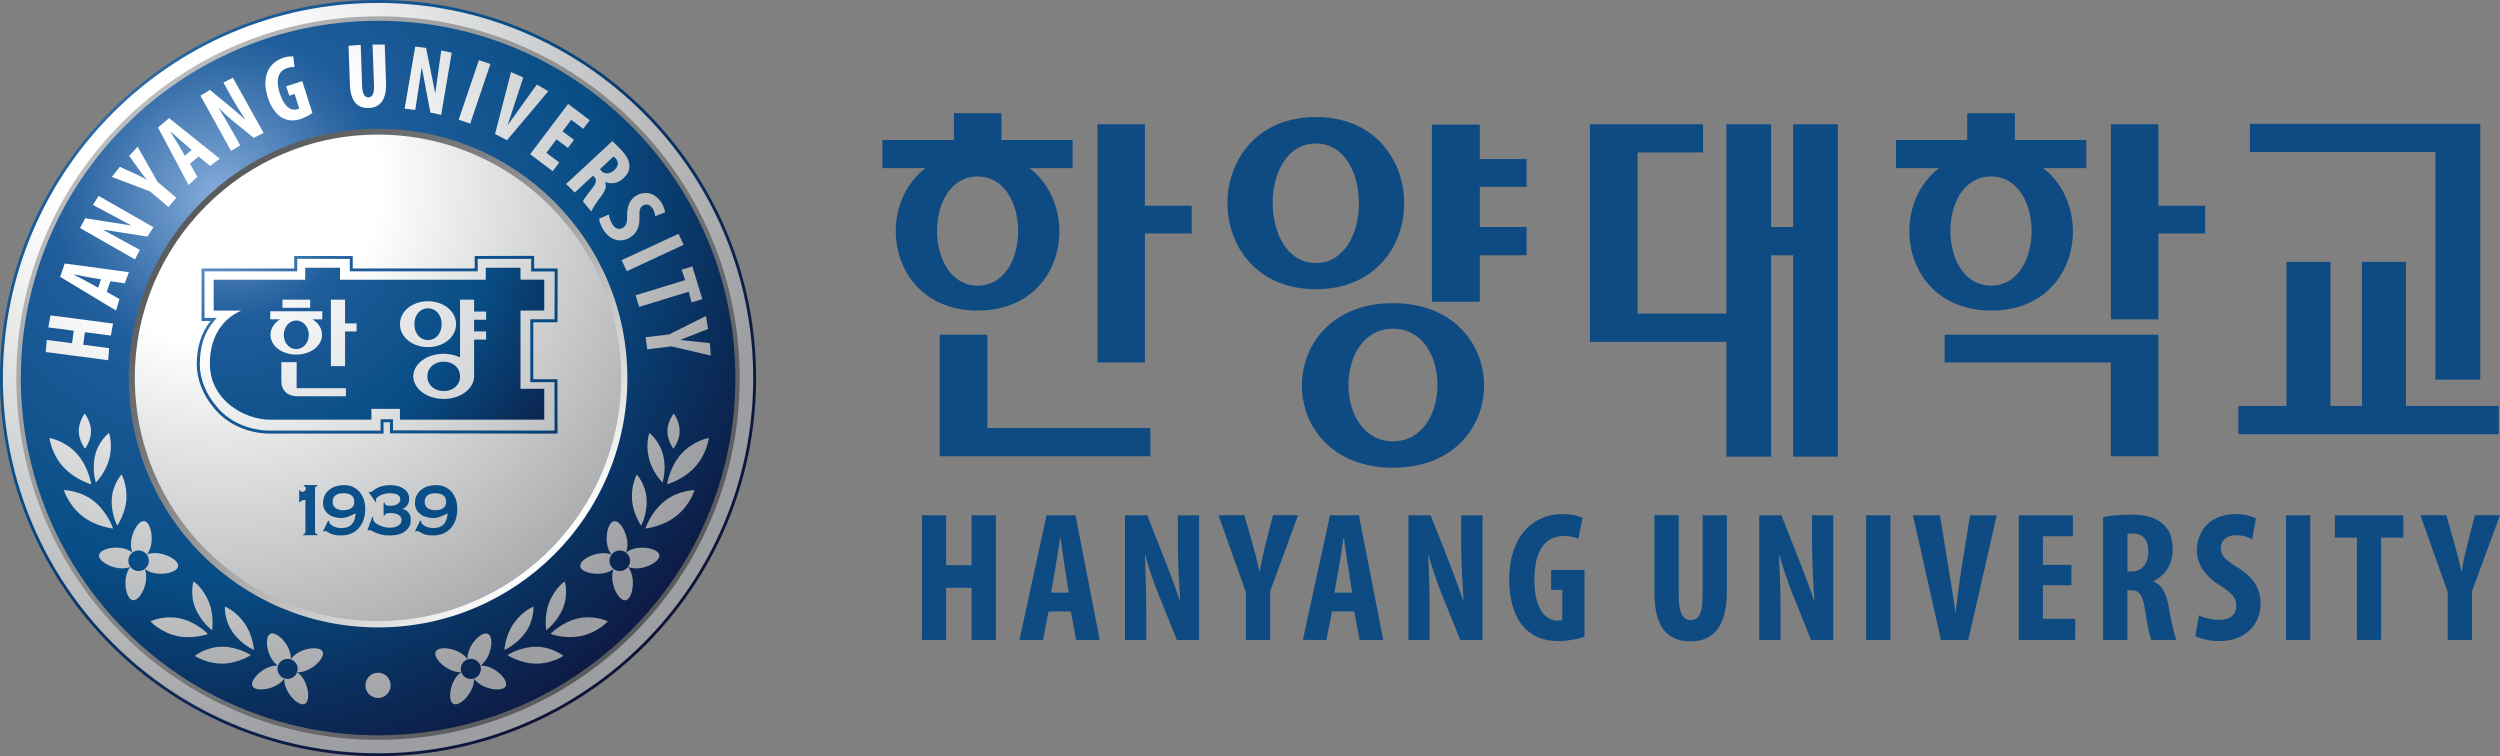
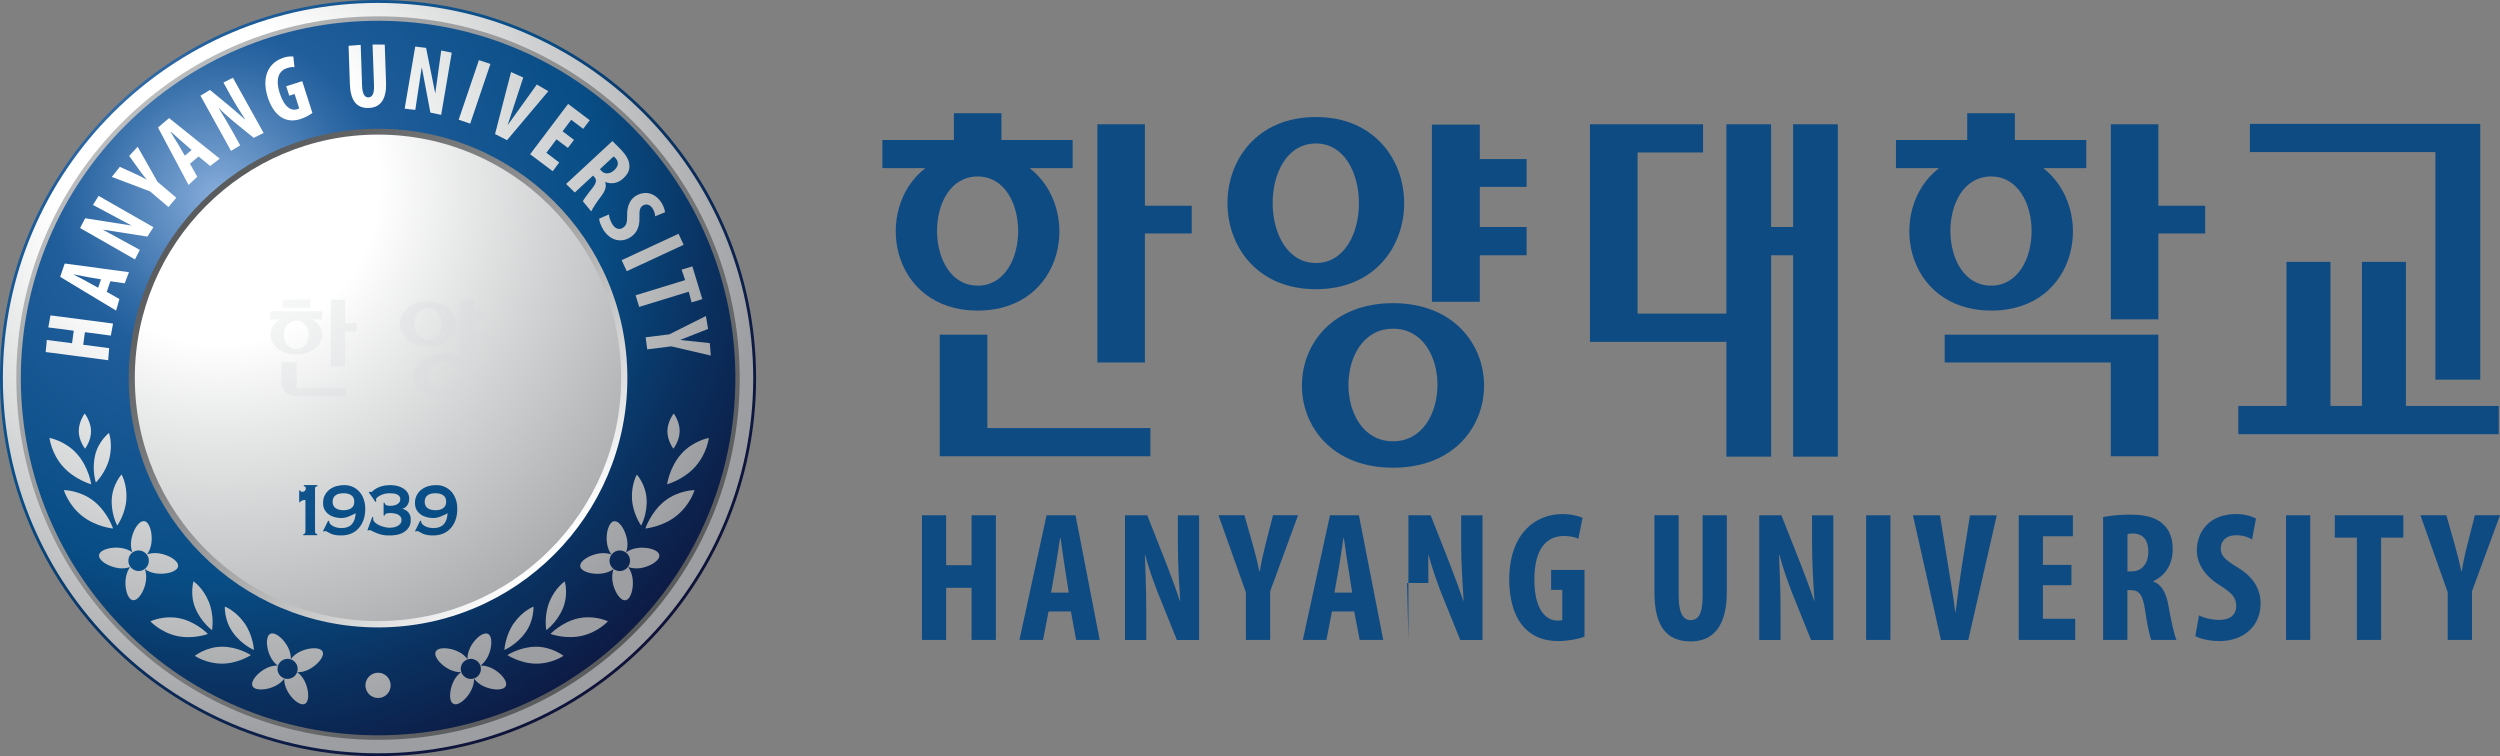
<svg xmlns="http://www.w3.org/2000/svg" xmlns:xlink="http://www.w3.org/1999/xlink" id="Layer_2" viewBox="0 0 460.82 139.38">
  <rect x="0" y="0" width="460.82" height="139.38" fill="#808080" stroke="none" />
  <defs>
    <clipPath id="clippath">
      <path d="M.26,69.69c0,38.34,31.09,69.42,69.42,69.42s69.42-31.08,69.42-69.42S108.02.27,69.69.27.26,31.35.26,69.69" fill="none" />
    </clipPath>
    <radialGradient id="radial-gradient" cx="-60.95" cy="486.76" fx="-60.95" fy="486.76" r="2.27" gradientTransform="translate(3107.61 24532.8) scale(50.33 -50.33)" gradientUnits="userSpaceOnUse">
      <stop offset="0" stop-color="#fff" />
      <stop offset=".26" stop-color="#fff" />
      <stop offset=".43" stop-color="#e3e4e4" />
      <stop offset=".9" stop-color="#9c9ea1" />
      <stop offset="1" stop-color="#9c9ea1" />
    </radialGradient>
    <clipPath id="clippath-1">
      <path d="M.53,69.69C.53,31.56,31.56.54,69.69.54s69.15,31.02,69.15,69.15-31.02,69.16-69.15,69.16S.53,107.82.53,69.69M0,69.69c0,38.43,31.26,69.69,69.69,69.69s69.68-31.26,69.68-69.69S108.11,0,69.69,0,0,31.27,0,69.69" fill="none" />
    </clipPath>
    <radialGradient id="radial-gradient-2" cx="-60.94" cy="486.76" fx="-60.94" fy="486.76" r="2.27" gradientTransform="translate(3145.32 24850.52) scale(50.98 -50.98)" gradientUnits="userSpaceOnUse">
      <stop offset="0" stop-color="#89aedc" />
      <stop offset=".06" stop-color="#6c98ca" />
      <stop offset=".19" stop-color="#346da8" />
      <stop offset=".25" stop-color="#1f5d9b" />
      <stop offset=".57" stop-color="#084d85" />
      <stop offset=".74" stop-color="#0a3160" />
      <stop offset=".9" stop-color="#0d1a43" />
      <stop offset="1" stop-color="#0e1238" />
    </radialGradient>
    <clipPath id="clippath-2">
      <path d="M3.01,69.69c0,36.83,29.86,66.68,66.67,66.68s66.67-29.85,66.67-66.68S106.5,3.01,69.69,3.01,3.01,32.86,3.01,69.69" fill="none" />
    </clipPath>
    <linearGradient id="linear-gradient" x1="-59.29" y1="486.16" x2="-57.02" y2="486.16" gradientTransform="translate(-28531.77 3491.42) rotate(90) scale(58.83 -58.83)" gradientUnits="userSpaceOnUse">
      <stop offset="0" stop-color="#bbbdbf" />
      <stop offset=".18" stop-color="#a4a5a7" />
      <stop offset=".54" stop-color="#7b7c7e" />
      <stop offset=".83" stop-color="#626365" />
      <stop offset="1" stop-color="#595a5c" />
    </linearGradient>
    <clipPath id="clippath-3">
      <path d="M3.84,69.69c0,36.38,29.48,65.85,65.85,65.85s65.86-29.48,65.86-65.85S106.06,3.83,69.69,3.83,3.84,33.31,3.84,69.69" fill="none" />
    </clipPath>
    <radialGradient id="radial-gradient-3" cx="-60.8" cy="486.9" fx="-60.8" fy="486.9" r="2.27" gradientTransform="translate(3350.13 26543.17) scale(54.44 -54.44)" xlink:href="#radial-gradient-2" />
    <clipPath id="clippath-4">
      <path d="M23.73,69.69c0,25.38,20.58,45.96,45.96,45.96s45.95-20.58,45.95-45.96-20.57-45.96-45.95-45.96-45.96,20.58-45.96,45.96" fill="none" />
    </clipPath>
    <linearGradient id="linear-gradient-2" x1="-59.91" y1="491.88" x2="-57.64" y2="491.88" gradientTransform="translate(19945.15 -2305.91) rotate(-90) scale(40.41 -40.41)" gradientUnits="userSpaceOnUse">
      <stop offset="0" stop-color="#fff" />
      <stop offset=".15" stop-color="#dedede" />
      <stop offset=".44" stop-color="#a5a5a6" />
      <stop offset=".69" stop-color="#7b7c7e" />
      <stop offset=".88" stop-color="#626365" />
      <stop offset="1" stop-color="#595a5c" />
    </linearGradient>
    <clipPath id="clippath-5">
      <path d="M24.85,69.65c0,24.76,20.08,44.83,44.83,44.83s44.82-20.08,44.82-44.83-20.07-44.84-44.82-44.84-44.83,20.08-44.83,44.84" fill="none" />
    </clipPath>
    <radialGradient id="radial-gradient-4" cx="-60.95" cy="486.75" fx="-60.95" fy="486.75" r="2.27" gradientTransform="translate(3107.82 24531.74) scale(50.33 -50.33)" xlink:href="#radial-gradient" />
    <clipPath id="clippath-6">
-       <path d="M89.54,49.35v2.21h-26.87v-2.21h-6.41v2.21h-16.87v5.69h5.08c-3.52,1.54-5.79,4.89-5.79,9.79,0,6.58,6.19,10.32,11.17,10.32h18.61v-2h5.26v2h26.6v-5.69h-4.38v-14.43h4.38v-5.69h-4.38v-2.21h-6.4Z" fill="none" />
-     </clipPath>
+       </clipPath>
    <radialGradient id="radial-gradient-5" cx="-61.61" cy="486.07" fx="-61.61" fy="486.07" r="2.27" gradientTransform="translate(2343.27 18182.34) scale(37.33 -37.33)" xlink:href="#radial-gradient-2" />
    <clipPath id="clippath-7">
      <path d="M88.06,50.04v-2.31c.51,0,9.34-.02,9.85-.02v2.33h4.33c0,.5-.02,8.3-.02,8.81h-4.47v11.59h4.45c0,.5.02,8.42.02,8.93-.54,0-29.24-.05-29.78-.05v-2.04h-2.29v2.09h-20.35c-3.98,0-7.81-1.75-9.98-4.58-1.88-2.2-2.99-5.03-2.99-7.6,0-3.41.87-6,2.72-8.14l.41-.46s-1.85,0-2.26,0v-8.58h17.09v-2.31c.51,0,9.19.02,9.69.02v2.29h23.58ZM87.5,47.18v2.31h-22.48v-2.29l-10.79-.02v2.31h-17.08v9.68s1.11,0,1.66,0c-1.71,2.15-2.54,4.71-2.54,8.03,0,2.69,1.16,5.66,3.12,7.94,2.27,2.95,6.27,4.79,10.41,4.79h20.9v-2.09h1.18v2.04l30.89.05-.02-10.03h-4.45v-10.5h4.47l.02-9.91h-4.33v-2.33l-10.95.03Z" fill="none" />
    </clipPath>
    <radialGradient id="radial-gradient-6" cx="-60.97" cy="486.73" fx="-60.97" fy="486.73" r="2.27" gradientTransform="translate(3113.74 24598.43) scale(50.46 -50.46)" xlink:href="#radial-gradient-2" />
    <clipPath id="clippath-8">
      <path d="M51.86,66.75v3.48c0,1.75,1.14,2.81,2.98,2.81h8.92s0-1.49,0-1.49h-9.08v-4.79h-2.83ZM52.31,61.71c0-1.49,1.04-2.63,2.3-2.63s2.31,1.14,2.31,2.63-1.03,2.64-2.31,2.64-2.3-1.11-2.3-2.64M49.82,57.37v1.49h1.81c-1.09.67-1.77,1.7-1.77,2.85,0,2.01,2.05,3.65,4.75,3.65s4.75-1.63,4.75-3.65c0-1.15-.67-2.18-1.76-2.85h1.81v-1.49h-9.58ZM76.38,59.75c0-1.76,1.12-2.93,2.51-2.93s2.52,1.17,2.52,2.93-1.13,2.94-2.52,2.94-2.51-1.15-2.51-2.94M73.72,59.75c0,2.34,2.23,4.23,5.17,4.23s5.18-1.89,5.18-4.23-2.23-4.22-5.18-4.22-5.17,1.89-5.17,4.22M52.07,56.74h5.1v-1.5h-5.1v1.5ZM60.99,55.24v12.25h2.61v-6.39h2.13v-1.49h-2.13v-4.37h-2.61ZM78.78,69.38c0-1.7,1.43-2.72,3.01-2.72s3.01,1.03,3.01,2.72-1.42,2.71-3.01,2.71-3.01-1.03-3.01-2.71M84.8,55.24v10.63c-.87-.41-1.9-.66-3.01-.66-3.11,0-5.6,1.86-5.61,4.16.02,2.29,2.5,4.16,5.61,4.16s5.59-1.86,5.6-4.16h0v-6.77h2.21v-1.51h-2.21v-2.16h2.21v-1.51h-2.21v-2.2h-2.6Z" fill="none" />
    </clipPath>
    <radialGradient id="radial-gradient-7" cx="-60.94" cy="486.76" fx="-60.94" fy="486.76" r="2.27" gradientTransform="translate(3107.43 24532.62) scale(50.33 -50.33)" gradientUnits="userSpaceOnUse">
      <stop offset="0" stop-color="#fff" />
      <stop offset=".1" stop-color="#fff" />
      <stop offset=".24" stop-color="#f4f5f5" />
      <stop offset=".49" stop-color="#d9dadc" />
      <stop offset=".81" stop-color="#acb0b4" />
      <stop offset="1" stop-color="#8e9399" />
    </radialGradient>
    <clipPath id="clippath-9">
      <path d="M123.02,79.46c-.02,1.79,1.1,3.25,1.1,3.25,0,0,1.15-1.44,1.16-3.23.02-1.79-1.09-3.26-1.09-3.26,0,0-1.15,1.44-1.17,3.23" fill="none" />
    </clipPath>
    <radialGradient id="radial-gradient-8" cx="-57.41" cy="486.3" fx="-57.41" fy="486.3" r="2.25" gradientTransform="translate(-23888.59 5873.43) rotate(83.02) scale(50.3 -50.3)" xlink:href="#radial-gradient" />
    <clipPath id="clippath-10">
      <path d="M125.56,83.69c-2.16,2.44-2.6,5.58-2.6,5.58,0,0,3.05-.82,5.22-3.27,2.16-2.44,2.48-5.28,2.48-5.28,0,0-2.94.52-5.1,2.97" fill="none" />
    </clipPath>
    <radialGradient id="radial-gradient-9" cx="-57.42" cy="486.27" fx="-57.42" fy="486.27" r="2.27" gradientTransform="translate(-23896.82 5875.48) rotate(83.02) scale(50.32 -50.32)" xlink:href="#radial-gradient" />
    <clipPath id="clippath-11">
      <path d="M119.59,84.38c.62,2.7,2.52,4.56,2.52,4.56,0,0,.78-2.25.15-4.95-.62-2.7-2.56-4.18-2.56-4.18,0,0-.73,1.88-.11,4.57" fill="none" />
    </clipPath>
    <radialGradient id="radial-gradient-10" cx="-57.42" cy="486.23" fx="-57.42" fy="486.23" r="2.29" gradientTransform="translate(-24429.94 2914.52) rotate(90) scale(50.34 -50.34)" xlink:href="#radial-gradient" />
    <clipPath id="clippath-12">
      <path d="M122.49,92.38c-2.55,2.03-3.53,5.04-3.53,5.04,0,0,3.15-.28,5.71-2.32,2.56-2.03,3.36-4.76,3.36-4.76,0,0-2.98,0-5.54,2.04" fill="none" />
    </clipPath>
    <radialGradient id="radial-gradient-11" cx="-57.41" cy="486.26" fx="-57.41" fy="486.26" r="2.28" gradientTransform="translate(-24421.92 2902.47) rotate(90.03) scale(50.32 -50.32)" xlink:href="#radial-gradient" />
    <clipPath id="clippath-13">
      <path d="M116.49,91.96c.15,2.76,1.69,4.93,1.69,4.93,0,0,1.16-2.08,1.01-4.85-.15-2.76-1.8-4.56-1.8-4.56,0,0-1.04,1.73-.9,4.49" fill="none" />
    </clipPath>
    <radialGradient id="radial-gradient-12" cx="-57.43" cy="486.28" fx="-57.43" fy="486.28" r="2.27" gradientTransform="translate(-24428.45 2921.28) rotate(89.99) scale(50.34 -50.34)" xlink:href="#radial-gradient" />
    <clipPath id="clippath-14">
      <path d="M106.53,113.99c-3,.69-5.07,2.86-5.07,2.86,0,0,2.8,1.04,5.8.35,3.01-.69,4.8-2.68,4.8-2.68,0,0-1.55-.74-3.66-.74-.59,0-1.22.06-1.87.21" fill="none" />
    </clipPath>
    <radialGradient id="radial-gradient-13" cx="-57.43" cy="486.26" fx="-57.43" fy="486.26" r="2.28" gradientTransform="translate(-24434.19 2944.54) rotate(89.94) scale(50.36 -50.36)" xlink:href="#radial-gradient" />
    <clipPath id="clippath-15">
      <path d="M101.3,110.88c-1.08,2.61-.61,5.28-.61,5.28,0,0,1.98-1.41,3.06-4.01,1.08-2.6.35-4.98.35-4.98,0,0-1.72,1.13-2.81,3.72" fill="none" />
    </clipPath>
    <radialGradient id="radial-gradient-14" cx="-57.43" cy="486.27" fx="-57.43" fy="486.27" r="2.28" gradientTransform="translate(-24428.31 2919.88) rotate(90) scale(50.34 -50.34)" xlink:href="#radial-gradient" />
    <clipPath id="clippath-16">
      <path d="M93.53,120.75s2.38,1.58,5.31,1.58c2.93.01,5.03-1.44,5.03-1.44,0,0-2.09-1.67-5.03-1.68h-.05c-2.91,0-5.27,1.54-5.27,1.54" fill="none" />
    </clipPath>
    <radialGradient id="radial-gradient-15" cx="-57.41" cy="486.25" fx="-57.41" fy="486.25" r="2.26" gradientTransform="translate(-24425.03 2926) rotate(89.98) scale(50.34 -50.34)" xlink:href="#radial-gradient" />
    <clipPath id="clippath-17">
      <path d="M94.76,114.81c-1.64,2.29-1.79,5-1.79,5,0,0,2.24-.93,3.88-3.22,1.65-2.29,1.48-4.77,1.48-4.77,0,0-1.93.71-3.57,3" fill="none" />
    </clipPath>
    <radialGradient id="radial-gradient-16" cx="-57.4" cy="486.46" fx="-57.4" fy="486.46" r="2.27" gradientTransform="translate(-24426.31 2913.79) rotate(90.01) scale(50.32 -50.32)" xlink:href="#radial-gradient" />
    <clipPath id="clippath-18">
      <path d="M85.97,124.95c-.92-.45-1.3-1.56-.85-2.47.46-.92,1.57-1.3,2.49-.84.92.45,1.3,1.56.84,2.48-.32.66-.98,1.03-1.66,1.03-.27,0-.56-.06-.82-.2M86.67,119.38c-.37.73-.53,1.48-.5,2.12-.36-.51-.94-1.02-1.68-1.38-1.54-.76-3.72-.92-4.17-.01-.46.91,1,2.55,2.54,3.3.74.36,1.49.52,2.12.5-.51.36-1.02.94-1.38,1.67-.76,1.55-.93,3.72-.01,4.16.91.46,2.54-1,3.29-2.54.36-.74.53-1.49.5-2.11.36.51.94,1.01,1.68,1.37,1.53.76,3.72.92,4.16.01.45-.91-1-2.54-2.55-3.3-.73-.36-1.48-.51-2.11-.48.52-.37,1.01-.95,1.38-1.68.75-1.54.92-3.72,0-4.17-.12-.06-.24-.08-.37-.08-.93,0-2.26,1.28-2.92,2.63" fill="none" />
    </clipPath>
    <radialGradient id="radial-gradient-17" cx="-57.41" cy="486.25" fx="-57.41" fy="486.25" r="2.28" gradientTransform="translate(-24416.89 2916.96) rotate(90) scale(50.32 -50.32)" xlink:href="#radial-gradient" />
    <clipPath id="clippath-19">
      <path d="M112.37,103.63c-.15-1.04.57-1.99,1.6-2.15,1.04-.14,2,.58,2.14,1.61.16,1.03-.56,1.99-1.6,2.15-.09,0-.18.02-.27.02-.93,0-1.73-.68-1.87-1.63M113.19,96.07c-1.02.16-1.56,2.32-1.31,4.06.12.83.42,1.56.81,2.07-.61-.23-1.39-.31-2.21-.19-1.74.24-3.67,1.37-3.52,2.39.14,1.02,2.31,1.56,4.05,1.31.83-.11,1.56-.41,2.08-.81-.23.61-.31,1.39-.19,2.23.24,1.73,1.37,3.65,2.39,3.51,1.02-.14,1.56-2.31,1.31-4.05-.12-.82-.42-1.56-.81-2.07.61.23,1.39.31,2.22.21,1.74-.26,3.67-1.39,3.52-2.41-.15-1.02-2.32-1.56-4.05-1.31-.83.12-1.56.42-2.07.81.23-.6.32-1.38.2-2.21-.25-1.68-1.3-3.53-2.29-3.53h-.11" fill="none" />
    </clipPath>
    <radialGradient id="radial-gradient-18" cx="-57.42" cy="486.27" fx="-57.42" fy="486.27" r="2.27" gradientTransform="translate(-24428.05 2919.84) rotate(89.99) scale(50.34 -50.34)" xlink:href="#radial-gradient" />
    <clipPath id="clippath-20">
      <path d="M14.51,79.48c.02,1.79,1.17,3.23,1.17,3.23,0,0,1.12-1.46,1.1-3.25-.02-1.79-1.17-3.23-1.17-3.23,0,0-1.11,1.47-1.09,3.26" fill="none" />
    </clipPath>
    <radialGradient id="radial-gradient-19" cx="-56.93" cy="490.32" fx="-56.93" fy="490.32" r="2.28" gradientTransform="translate(-2818.98 24787.87) rotate(-179.96) scale(50.36)" xlink:href="#radial-gradient" />
    <clipPath id="clippath-21">
      <path d="M11.61,86c2.16,2.44,5.21,3.27,5.21,3.27,0,0-.45-3.14-2.61-5.58-2.16-2.45-5.09-2.97-5.09-2.97,0,0,.31,2.83,2.48,5.28" fill="none" />
    </clipPath>
    <radialGradient id="radial-gradient-20" cx="-56.92" cy="490.34" fx="-56.92" fy="490.34" r="2.28" gradientTransform="translate(24191.76 5877.43) rotate(96.98) scale(50.34)" xlink:href="#radial-gradient" />
    <clipPath id="clippath-22">
      <path d="M17.52,83.99c-.62,2.69.15,4.95.15,4.95,0,0,1.9-1.86,2.52-4.56.62-2.69-.11-4.57-.11-4.57,0,0-1.94,1.48-2.57,4.18" fill="none" />
    </clipPath>
    <radialGradient id="radial-gradient-21" cx="-56.93" cy="490.31" fx="-56.93" fy="490.31" r="2.27" gradientTransform="translate(-2797.31 24773.38) rotate(-179.99) scale(50.32)" xlink:href="#radial-gradient" />
    <clipPath id="clippath-23">
      <path d="M15.13,95.1c2.56,2.04,5.71,2.32,5.71,2.32,0,0-.98-3.01-3.53-5.04-2.56-2.04-5.54-2.04-5.54-2.04,0,0,.81,2.73,3.36,4.76" fill="none" />
    </clipPath>
    <radialGradient id="radial-gradient-22" cx="-56.91" cy="490.53" fx="-56.91" fy="490.53" r="2.28" gradientTransform="translate(-2782.02 24796.27) rotate(179.99) scale(50.32)" xlink:href="#radial-gradient" />
    <clipPath id="clippath-24">
      <path d="M20.6,92.03c-.14,2.77,1.01,4.85,1.01,4.85,0,0,1.55-2.17,1.69-4.93.14-2.76-.9-4.49-.9-4.49,0,0-1.65,1.8-1.8,4.56" fill="none" />
    </clipPath>
    <radialGradient id="radial-gradient-23" cx="-56.93" cy="490.33" fx="-56.93" fy="490.33" r="2.27" gradientTransform="translate(-2774.86 24787.75) rotate(179.98) scale(50.34)" xlink:href="#radial-gradient" />
    <clipPath id="clippath-25">
      <path d="M27.73,114.53s1.8,1.99,4.8,2.68c2.99.69,5.79-.35,5.79-.35,0,0-2.06-2.17-5.07-2.86-.65-.15-1.29-.21-1.88-.21-2.11,0-3.65.74-3.65.74" fill="none" />
    </clipPath>
    <radialGradient id="radial-gradient-24" cx="-56.92" cy="490.31" fx="-56.92" fy="490.31" r="2.27" gradientTransform="translate(-2741.13 24810.48) rotate(179.97) scale(50.37)" xlink:href="#radial-gradient" />
    <clipPath id="clippath-26">
      <path d="M36.03,112.15c1.09,2.6,3.06,4.01,3.06,4.01,0,0,.47-2.66-.62-5.28-1.08-2.59-2.8-3.72-2.8-3.72,0,0-.73,2.39.35,4.98" fill="none" />
    </clipPath>
    <radialGradient id="radial-gradient-25" cx="-56.92" cy="490.32" fx="-56.92" fy="490.32" r="2.27" gradientTransform="translate(-2754.11 24789.94) rotate(-179.99) scale(50.35)" xlink:href="#radial-gradient" />
    <clipPath id="clippath-27">
      <path d="M40.94,119.21c-2.93,0-5.03,1.68-5.03,1.68,0,0,2.1,1.45,5.03,1.44,2.93,0,5.31-1.58,5.31-1.58,0,0-2.36-1.54-5.27-1.54h-.05" fill="none" />
    </clipPath>
    <radialGradient id="radial-gradient-26" cx="-56.93" cy="490.31" fx="-56.93" fy="490.31" r="2.28" gradientTransform="translate(-2746.52 24793.45) rotate(-179.98) scale(50.35)" xlink:href="#radial-gradient" />
    <clipPath id="clippath-28">
      <path d="M42.93,116.59c1.64,2.29,3.88,3.22,3.88,3.22,0,0-.14-2.71-1.78-5-1.65-2.29-3.58-3-3.58-3,0,0-.17,2.48,1.48,4.77" fill="none" />
    </clipPath>
    <radialGradient id="radial-gradient-27" cx="-56.93" cy="490.32" fx="-56.93" fy="490.32" r="2.27" gradientTransform="translate(-2749.91 24770.74) rotate(-179.98) scale(50.31)" xlink:href="#radial-gradient" />
    <clipPath id="clippath-29">
      <path d="M51.34,124.11c-.45-.92-.07-2.03.85-2.48.92-.45,2.03-.07,2.49.84.45.92.07,2.03-.84,2.47-.27.13-.55.2-.82.2-.68,0-1.35-.37-1.67-1.03M49.82,116.84c-.9.45-.75,2.63.01,4.17.36.73.86,1.32,1.38,1.68-.64-.03-1.38.12-2.12.48-1.55.76-2.99,2.4-2.54,3.3.45.91,2.63.75,4.16-.01.74-.36,1.32-.86,1.69-1.37-.04.63.13,1.37.49,2.11.75,1.54,2.39,2.99,3.3,2.54.91-.44.75-2.62-.02-4.16-.36-.73-.86-1.31-1.38-1.67.64.03,1.38-.13,2.12-.5,1.53-.76,2.99-2.39,2.55-3.3-.45-.91-2.63-.75-4.17.01-.74.36-1.32.87-1.68,1.38.03-.64-.13-1.38-.49-2.12-.66-1.35-1.99-2.63-2.93-2.63-.13,0-.26.03-.37.08" fill="none" />
    </clipPath>
    <radialGradient id="radial-gradient-28" cx="-56.92" cy="490.32" fx="-56.92" fy="490.32" r="2.27" gradientTransform="translate(-2723.35 24772.79) rotate(180) scale(50.32)" xlink:href="#radial-gradient" />
    <clipPath id="clippath-30">
      <path d="M25.28,105.24c-1.03-.16-1.75-1.12-1.6-2.15.14-1.03,1.1-1.76,2.14-1.61,1.03.16,1.75,1.11,1.6,2.15-.14.95-.95,1.63-1.88,1.63-.09,0-.18,0-.27-.02M24.19,99.6c-.12.82-.03,1.61.19,2.21-.51-.39-1.23-.69-2.07-.81-1.73-.25-3.9.29-4.05,1.31-.15,1.02,1.78,2.15,3.52,2.41.82.11,1.6.03,2.21-.21-.39.52-.69,1.25-.81,2.07-.25,1.74.29,3.9,1.32,4.05,1.02.14,2.15-1.78,2.4-3.51.11-.83.04-1.62-.2-2.23.51.39,1.24.7,2.08.81,1.73.25,3.9-.28,4.05-1.31.15-1.02-1.79-2.15-3.52-2.39-.83-.12-1.61-.04-2.21.19.39-.52.69-1.24.81-2.07.25-1.73-.3-3.9-1.31-4.06h-.12c-.99,0-2.05,1.85-2.29,3.53" fill="none" />
    </clipPath>
    <radialGradient id="radial-gradient-29" cx="-56.92" cy="490.33" fx="-56.92" fy="490.33" r="2.28" gradientTransform="translate(-2772.03 24793.88) rotate(-179.99) scale(50.34)" xlink:href="#radial-gradient" />
    <clipPath id="clippath-31">
      <path d="M67.36,126.33c0,1.29,1.04,2.33,2.33,2.33s2.32-1.04,2.32-2.33-1.04-2.33-2.32-2.33-2.33,1.04-2.33,2.33" fill="none" />
    </clipPath>
    <radialGradient id="radial-gradient-30" cx="-60.95" cy="486.78" fx="-60.95" fy="486.78" r="2.3" gradientTransform="translate(3107.92 24533.68) scale(50.33 -50.33)" xlink:href="#radial-gradient" />
    <clipPath id="clippath-32">
      <polygon points="8.9 60.35 13.59 60.96 13.28 63.27 8.63 62.66 8.42 64.89 19.94 66.4 20.12 64.18 15.34 63.55 15.65 61.23 20.43 61.86 20.84 59.64 9.31 58.13 8.9 60.35" fill="none" />
    </clipPath>
    <radialGradient id="radial-gradient-31" cx="-60.95" cy="486.75" fx="-60.95" fy="486.75" r="2.28" gradientTransform="translate(3108.39 24537.38) scale(50.34 -50.34)" xlink:href="#radial-gradient" />
    <clipPath id="clippath-33">
      <path d="M15.98,51.86c-.6-.32-1.68-.87-2.37-1.23l.02-.04c.76.14,1.89.37,2.59.49l2.4.41-.53,1.55-2.12-1.17ZM11.1,51.04l10.3,6.21.61-2.13-2.33-1.32.66-1.96,2.65.38.78-2.05-11.84-1.6-.84,2.46Z" fill="none" />
    </clipPath>
    <radialGradient id="radial-gradient-32" cx="-60.95" cy="486.75" fx="-60.95" fy="486.75" r="2.27" gradientTransform="translate(3107.09 24528.8) scale(50.32 -50.32)" xlink:href="#radial-gradient" />
    <clipPath id="clippath-34">
      <polygon points="17.13 37.78 24.17 41.53 24.14 41.56 15.7 40.23 14.76 42.03 24.88 47.82 25.77 46.06 18.89 42.29 18.99 42.33 27.17 43.61 28.28 41.88 18.18 36.11 17.13 37.78" fill="none" />
    </clipPath>
    <radialGradient id="radial-gradient-33" cx="-60.95" cy="486.76" fx="-60.95" fy="486.76" r="2.28" gradientTransform="translate(3107.32 24532.24) scale(50.33 -50.33)" xlink:href="#radial-gradient" />
    <clipPath id="clippath-35">
      <path d="M23.82,28.75l1.65,2.3c.49.69,1,1.38,1.56,2.02l-.02.02c-.76-.42-1.55-.8-2.25-1.12l-2.67-1.22-1.48,1.86,7.05,2.67,3.39,2.88,1.45-1.71-3.46-2.93-3.67-6.47-1.56,1.69Z" fill="none" />
    </clipPath>
    <radialGradient id="radial-gradient-34" cx="-60.94" cy="486.76" fx="-60.94" fy="486.76" r="2.26" gradientTransform="translate(3107.85 24537.88) scale(50.34 -50.34)" xlink:href="#radial-gradient" />
    <clipPath id="clippath-36">
      <path d="M32.85,26.61c-.34-.58-.98-1.61-1.39-2.27l.05-.04c.57.52,1.43,1.29,1.97,1.75l1.84,1.6-1.25,1.05-1.22-2.1ZM29.12,23.5l5.64,10.6,1.6-1.52-1.34-2.4,1.58-1.33,2.14,1.75,1.76-1.35-9.33-7.48-2.04,1.73Z" fill="none" />
    </clipPath>
    <radialGradient id="radial-gradient-35" cx="-60.95" cy="486.76" fx="-60.95" fy="486.76" r="2.28" gradientTransform="translate(3099.97 24471.18) scale(50.2 -50.2)" xlink:href="#radial-gradient" />
    <clipPath id="clippath-37">
      <path d="M41.18,15.21l1.24,2.25c1.03,1.86,2.13,3.53,2.78,4.56l-.03.02c-.77-.72-1.98-1.73-2.7-2.35l-3.77-3.11-1.75,1.06,5.64,10.18,1.68-1.03-1.28-2.32c-1.13-2.03-2.06-3.54-2.67-4.53l.03-.02c.73.79,1.9,1.8,2.7,2.47l3.71,3.02,1.83-.9-5.66-10.18-1.75.89Z" fill="none" />
    </clipPath>
    <radialGradient id="radial-gradient-36" cx="-60.94" cy="486.76" fx="-60.94" fy="486.76" r="2.29" gradientTransform="translate(3107.45 24532.99) scale(50.33 -50.33)" xlink:href="#radial-gradient" />
    <clipPath id="clippath-38">
      <path d="M52.16,10.68c-2.32.75-4.07,3.13-2.84,7.13.57,1.9,1.6,3.37,2.83,3.97.97.5,2.03.55,3.28.15.8-.26,1.75-.77,2.15-1.12l-1.87-5.85-2.95.94.56,1.74.98-.31.85,2.64c-.07.06-.21.12-.4.18-.99.32-2.32-.29-3.17-2.92-.92-2.86-.08-4.23,1.37-4.69.54-.17.97-.21,1.33-.16l-.21-1.96c-.1-.02-.21-.03-.35-.03-.39,0-.92.07-1.55.27" fill="none" />
    </clipPath>
    <radialGradient id="radial-gradient-37" cx="-60.95" cy="486.75" fx="-60.95" fy="486.75" r="2.28" gradientTransform="translate(3107.08 24527.73) scale(50.32 -50.32)" xlink:href="#radial-gradient" />
    <clipPath id="clippath-39">
      <path d="M68.94,15.7c.06,1.74-.39,2.22-1.04,2.25-.58.02-1.11-.48-1.16-2.17l-.25-7.51-2.24.17.24,7.04c.1,2.88,1.1,4.51,3.5,4.42,2.22-.07,3.27-1.72,3.17-4.67l-.24-7.01-2.25-.02.27,7.49Z" fill="none" />
    </clipPath>
    <radialGradient id="radial-gradient-38" cx="-60.95" cy="486.77" fx="-60.95" fy="486.77" r="2.26" gradientTransform="translate(3108.94 24541.57) scale(50.35 -50.35)" xlink:href="#radial-gradient" />
    <clipPath id="clippath-40">
      <polygon points="74.59 20.03 76.55 20.26 77.73 12.45 77.76 12.46 79.33 20.75 81.32 21.17 83.27 9.71 81.33 9.31 80.24 17.14 80.21 17.14 78.54 8.83 76.54 8.58 74.59 20.03" fill="none" />
    </clipPath>
    <radialGradient id="radial-gradient-39" cx="-60.95" cy="486.75" fx="-60.95" fy="486.75" r="2.27" gradientTransform="translate(3107.42 24528.61) scale(50.32 -50.32)" xlink:href="#radial-gradient" />
    <clipPath id="clippath-41">
      <polygon points="84.55 22.06 86.67 22.79 90.4 11.79 88.28 11.08 84.55 22.06" fill="none" />
    </clipPath>
    <radialGradient id="radial-gradient-40" cx="-60.94" cy="486.76" fx="-60.94" fy="486.76" r="2.27" gradientTransform="translate(3106.68 24527.57) scale(50.32 -50.32)" xlink:href="#radial-gradient" />
    <clipPath id="clippath-42">
      <polygon points="91.25 24.71 93.46 25.84 101.07 16.81 98.95 15.58 93.61 23.02 93.59 23.01 96.45 14.29 94.2 13.28 91.25 24.71" fill="none" />
    </clipPath>
    <radialGradient id="radial-gradient-41" cx="-60.95" cy="486.76" fx="-60.95" fy="486.76" r="2.28" gradientTransform="translate(3108.18 24539.51) scale(50.34 -50.34)" xlink:href="#radial-gradient" />
    <clipPath id="clippath-43">
      <polygon points="97.72 28.43 101.88 31.56 103.08 29.95 100.71 28.16 102.58 25.68 104.68 27.27 105.8 25.78 103.7 24.2 105.29 22.08 107.5 23.75 108.71 22.16 104.72 19.15 97.72 28.43" fill="none" />
    </clipPath>
    <radialGradient id="radial-gradient-42" cx="-60.94" cy="486.76" fx="-60.94" fy="486.76" r="2.27" gradientTransform="translate(3107.32 24531.93) scale(50.33 -50.33)" xlink:href="#radial-gradient" />
    <clipPath id="clippath-44">
      <path d="M110.85,31.48l-.27-.29,2.51-2.34c.11.06.28.2.41.35.66.76.42,1.52-.3,2.19-.4.36-.86.57-1.31.57-.38,0-.75-.14-1.05-.48M104.35,33.91l1.6,1.58,3.36-3.12.22.23c.51.55.45,1.1-.45,2.22-.81.99-1.49,1.96-1.64,2.28l1.54,1.87c.17-.45,1.06-1.79,1.85-2.83.75-1,1.02-1.78.71-2.57l.03-.02c1.2.49,2.42.17,3.32-.67.73-.67,1.15-1.35,1.13-2.28-.01-1.02-.58-1.97-1.42-2.87-.57-.62-1.22-1.23-1.72-1.73l-8.53,7.91Z" fill="none" />
    </clipPath>
    <radialGradient id="radial-gradient-43" cx="-60.96" cy="486.75" fx="-60.96" fy="486.75" r="2.28" gradientTransform="translate(3107.34 24528.36) scale(50.32 -50.32)" xlink:href="#radial-gradient" />
    <clipPath id="clippath-45">
      <path d="M117.13,36.15c-.88.56-1.58,1.72-1.53,3.56,0,1.16-.07,1.81-.77,2.27-.63.41-1.37.27-1.94-.62-.35-.54-.62-1.31-.65-1.83l-1.8.77c.01.44.31,1.33.8,2.1,1.22,1.9,3.22,2.46,4.98,1.32,1.02-.66,1.7-1.76,1.65-3.53-.04-1.46.07-1.95.65-2.31.52-.33,1.26-.26,1.77.54.35.55.46,1.07.47,1.45l1.82-.74c-.02-.39-.24-1.11-.64-1.75-.81-1.25-1.87-1.81-2.93-1.81-.65,0-1.29.2-1.88.58" fill="none" />
    </clipPath>
    <radialGradient id="radial-gradient-44" cx="-60.95" cy="486.75" fx="-60.95" fy="486.75" r="2.27" gradientTransform="translate(3107.88 24533.37) scale(50.33 -50.33)" xlink:href="#radial-gradient" />
    <clipPath id="clippath-46">
      <rect x="114.52" y="45.42" width="11.56" height="2.24" transform="translate(-8.41 55) rotate(-24.91)" fill="none" />
    </clipPath>
    <radialGradient id="radial-gradient-45" cx="-60.95" cy="486.76" fx="-60.95" fy="486.76" r="2.28" gradientTransform="translate(3107.29 24531.36) scale(50.33 -50.33)" xlink:href="#radial-gradient" />
    <clipPath id="clippath-47">
      <polygon points="125.64 49.7 126.29 51.63 117.16 54.43 117.82 56.57 126.95 53.77 127.48 55.74 129.46 55.14 127.62 49.1 125.64 49.7" fill="none" />
    </clipPath>
    <radialGradient id="radial-gradient-46" cx="-60.95" cy="486.76" fx="-60.95" fy="486.76" r="2.26" gradientTransform="translate(3108.33 24536.5) scale(50.34 -50.34)" xlink:href="#radial-gradient" />
    <clipPath id="clippath-48">
      <polygon points="123.38 61.63 119.01 62.17 119.3 64.4 123.74 63.84 131.02 65.54 130.84 63.25 125.43 62.67 125.43 62.64 130.52 60.63 130.12 58.25 123.38 61.63" fill="none" />
    </clipPath>
    <radialGradient id="radial-gradient-47" cx="-60.95" cy="486.76" fx="-60.95" fy="486.76" r="2.27" gradientTransform="translate(3106.87 24529.23) scale(50.32 -50.32)" xlink:href="#radial-gradient" />
    <clipPath id="clippath-49">
      <path d="M62.57,93.97c-.24-.06-.45-.14-.64-.26-.19-.12-.33-.28-.45-.48-.11-.2-.17-.45-.17-.75s.06-.55.17-.75c.11-.2.26-.36.45-.48.19-.12.4-.21.64-.26.25-.05.49-.07.74-.07s.49.03.74.07c.23.05.45.14.64.26.19.12.34.28.46.48.1.2.15.45.15.75s-.05.55-.15.75c-.12.2-.26.36-.46.48-.19.12-.4.21-.64.26-.25.05-.49.08-.74.08s-.5-.03-.74-.08M62.06,89.59c-.46.13-.88.33-1.25.6-.38.28-.69.61-.91,1.04-.24.42-.35.92-.35,1.51,0,.49.1.9.3,1.25.2.34.46.63.78.85.32.23.68.38,1.07.49.41.1.79.16,1.16.16.49,0,.94-.09,1.38-.27.44-.17.87-.38,1.32-.62-.11,1.83-.97,2.74-2.6,2.74-.17,0-.36-.02-.56-.04-.21-.03-.42-.08-.62-.15-.21-.07-.39-.16-.57-.28-.18-.11-.32-.24-.42-.38-.04-.06-.07-.13-.09-.21-.01-.08-.02-.14-.02-.2l-.19-.11-.94,1.91.13.12c.09-.07.19-.11.29-.11.09,0,.2.05.34.13.13.09.31.18.53.29.22.12.49.21.82.28.32.08.73.11,1.19.11.68,0,1.29-.11,1.84-.33.55-.23,1.02-.55,1.41-.99.39-.44.7-.95.91-1.56.21-.61.32-1.29.32-2.04,0-.63-.1-1.22-.29-1.76-.18-.53-.45-.99-.79-1.38-.34-.39-.76-.69-1.23-.9-.47-.22-1-.32-1.57-.32-.46,0-.92.05-1.39.18" fill="none" />
    </clipPath>
    <radialGradient id="radial-gradient-48" cx="-60.79" cy="486.88" fx="-60.79" fy="486.88" r="2.26" gradientTransform="translate(3369.64 26700.43) scale(54.77 -54.77)" xlink:href="#radial-gradient-2" />
    <clipPath id="clippath-50">
      <path d="M79.53,93.97c-.25-.06-.46-.14-.65-.26-.18-.12-.33-.28-.44-.48-.1-.2-.16-.45-.16-.75s.06-.55.16-.75c.11-.2.26-.36.44-.48.19-.12.41-.21.65-.26.24-.05.48-.07.73-.07s.49.03.73.07c.24.05.45.14.64.26.19.12.34.28.45.48.11.2.16.45.16.75s-.06.55-.16.75c-.11.2-.26.36-.45.48-.19.12-.4.21-.64.26-.24.05-.48.08-.73.08s-.5-.03-.73-.08M79.02,89.59c-.46.13-.88.33-1.26.6-.38.28-.69.61-.91,1.04-.24.42-.36.92-.36,1.51,0,.49.11.9.3,1.25.2.34.47.63.78.85.32.23.68.38,1.08.49.4.1.78.16,1.16.16.48,0,.94-.09,1.38-.27.44-.17.87-.38,1.32-.62-.11,1.83-.97,2.74-2.6,2.74-.16,0-.35-.02-.56-.04-.21-.03-.42-.08-.62-.15-.2-.07-.39-.16-.57-.28-.17-.11-.31-.24-.42-.38-.04-.06-.06-.13-.08-.21-.02-.08-.02-.14-.02-.2l-.19-.11-.94,1.91.13.12c.08-.07.18-.11.3-.11.08,0,.19.05.33.13.13.09.31.18.53.29.22.12.49.21.82.28.33.08.73.11,1.2.11.67,0,1.29-.11,1.83-.33.55-.23,1.01-.55,1.41-.99.39-.44.71-.95.91-1.56.22-.61.32-1.29.32-2.04,0-.63-.09-1.22-.28-1.76-.19-.53-.45-.99-.8-1.38-.34-.39-.75-.69-1.23-.9-.47-.22-1-.32-1.57-.32-.46,0-.92.05-1.38.18" fill="none" />
    </clipPath>
    <radialGradient id="radial-gradient-49" cx="-60.78" cy="486.89" fx="-60.78" fy="486.89" r="2.26" gradientTransform="translate(3369.61 26702.75) scale(54.77 -54.77)" xlink:href="#radial-gradient-2" />
    <clipPath id="clippath-51">
      <path d="M70.38,89.61c-.43.13-.78.27-1.04.44-.28.16-.48.31-.62.45-.14.13-.23.2-.29.2-.09,0-.17-.03-.26-.09l-.19.16,1.25,1.77.14-.1c-.02-.06-.03-.12-.05-.19,0-.06-.01-.11-.01-.16,0-.13.07-.27.24-.41.15-.14.35-.27.59-.38.24-.12.51-.22.8-.28.3-.07.58-.1.87-.1.23,0,.47.01.7.04.23.03.45.08.64.16.19.08.34.19.46.34.12.15.18.32.18.56s-.07.45-.2.6c-.14.16-.3.29-.49.39-.19.08-.39.15-.61.18-.22.04-.41.05-.58.05-.26,0-.48-.03-.68-.11-.2-.08-.32-.23-.33-.46h-.19v2.37h.19c.06-.22.18-.34.36-.39.18-.06.4-.08.66-.08.17,0,.39,0,.63.05.25.03.47.09.69.17.22.1.4.22.55.4.14.16.22.39.22.67s-.08.52-.24.71c-.16.18-.35.32-.57.43-.22.11-.46.18-.71.22-.26.04-.48.06-.66.06-.24,0-.53-.04-.89-.11-.34-.08-.68-.19-1-.33-.32-.15-.58-.32-.82-.53-.23-.21-.34-.45-.34-.71v-.12c0-.06,0-.09.02-.12l-.17-.1-.91,2.49.14.05s.08-.04.12-.07c.04-.02.08-.03.13-.03.08,0,.23.05.43.15.2.12.46.24.77.37.31.13.67.26,1.08.35.41.1.85.14,1.32.14.41,0,.86-.04,1.33-.11.48-.08.91-.22,1.31-.45.38-.23.72-.53.98-.91.27-.38.4-.87.4-1.46,0-.52-.15-.95-.43-1.3-.28-.34-.65-.57-1.09-.68v-.04c.38-.09.67-.32.9-.68.22-.35.32-.73.32-1.15,0-.45-.11-.83-.32-1.15-.21-.32-.49-.58-.83-.78-.34-.21-.7-.35-1.11-.45-.41-.09-.82-.13-1.22-.13-.61,0-1.12.07-1.54.2" fill="none" />
    </clipPath>
    <radialGradient id="radial-gradient-50" cx="-60.78" cy="486.88" fx="-60.78" fy="486.88" r="2.26" gradientTransform="translate(3369.45 26700.18) scale(54.77 -54.77)" xlink:href="#radial-gradient-2" />
    <clipPath id="clippath-52">
      <path d="M56,89.41v.2c.12.03.21.06.27.11.07.04.1.15.1.31,0,.17-.05.32-.18.45-.12.12-.27.18-.44.18-.09,0-.17-.02-.27-.06-.09-.04-.14-.11-.14-.22h-.19v2.19h.19c.03-.09.08-.16.16-.22.08-.05.16-.09.26-.12.09-.03.19-.05.29-.06.1-.02.18-.02.25-.02v5.8c0,.2-.04.33-.12.39-.08.06-.16.1-.27.1v.21h2.57v-.21c-.11,0-.2-.04-.28-.1-.09-.07-.13-.19-.13-.39v-7.96c0-.12.04-.2.13-.26.08-.06.19-.1.31-.12v-.2h-2.52Z" fill="none" />
    </clipPath>
    <radialGradient id="radial-gradient-51" cx="-60.78" cy="486.89" fx="-60.78" fy="486.89" r="2.27" gradientTransform="translate(3369.68 26701.56) scale(54.77 -54.77)" xlink:href="#radial-gradient-2" />
  </defs>
  <g id="Layer_1-2" data-name="Layer_1">
    <g>
      <g>
        <polygon points="174.4 94.98 174.4 104.18 179.09 104.18 179.09 94.98 183.57 94.98 183.57 117.96 179.09 117.96 179.09 108.35 174.4 108.35 174.4 117.96 169.94 117.96 169.94 94.98 174.4 94.98" fill="#0f4b83" />
        <path d="M193.28,112.71l-1.02,5.25h-4.35l5-22.98h5.34l4.46,22.98h-4.35l-.97-5.25h-4.12ZM197,109.23l-.75-4.82c-.23-1.38-.54-3.68-.75-5.21h-.11c-.23,1.53-.57,3.92-.81,5.26l-.84,4.77h3.26Z" fill="#0f4b83" />
        <path d="M207.37,117.96v-22.98h4.1l3.55,9c.68,1.78,1.79,4.71,2.45,6.73h.07c-.14-2.42-.43-6.42-.43-10.65v-5.07h3.92v22.98h-4.1l-3.51-8.73c-.77-1.95-1.81-4.85-2.31-6.93h-.07c.07,2.32.25,5.89.25,10.51v5.15h-3.92Z" fill="#0f4b83" />
        <path d="M229.65,117.96v-8.79l-5.05-14.2h4.78l1.56,5.48c.41,1.47.86,3.17,1.2,4.88h.07c.27-1.68.66-3.34,1.06-4.98l1.38-5.38h4.62l-5.14,14.02v8.97h-4.48Z" fill="#0f4b83" />
        <path d="M245.52,112.71l-1.02,5.25h-4.35l5-22.98h5.34l4.48,22.98h-4.35l-1-5.25h-4.12ZM249.24,109.23l-.75-4.82c-.25-1.38-.54-3.68-.77-5.21h-.09c-.23,1.53-.57,3.92-.81,5.26l-.84,4.77h3.26Z" fill="#0f4b83" />
-         <path d="M259.61,117.96v-22.98h4.1l3.55,9c.68,1.78,1.79,4.71,2.45,6.73h.07c-.14-2.42-.45-6.42-.45-10.65v-5.07h3.94v22.98h-4.1l-3.53-8.73c-.75-1.95-1.79-4.85-2.31-6.93h-.05c.07,2.32.25,5.89.25,10.51v5.15h-3.92Z" fill="#0f4b83" />
+         <path d="M259.61,117.96v-22.98h4.1l3.55,9c.68,1.78,1.79,4.71,2.45,6.73h.07c-.14-2.42-.45-6.42-.45-10.65v-5.07h3.94v22.98h-4.1l-3.53-8.73c-.75-1.95-1.79-4.85-2.31-6.93h-.05v5.15h-3.92Z" fill="#0f4b83" />
        <path d="M292.08,117.35c-.97.41-3.1.82-4.78.82-2.63,0-4.6-.75-6.14-2.29-1.97-1.9-3.01-5.31-2.97-9.27.11-8.37,4.89-11.85,9.78-11.85,1.72,0,3.03.36,3.74.69l-.77,3.85c-.66-.3-1.52-.5-2.65-.5-3.03,0-5.46,2.06-5.46,8.08,0,5.53,2.15,7.51,4.26,7.51.38,0,.7-.02.88-.11v-5.55h-2.06v-3.67h6.16v12.3Z" fill="#0f4b83" />
        <path d="M309.43,94.98v14.93c0,3.39,1.02,4.4,2.17,4.4,1.31,0,2.24-.91,2.24-4.4v-14.93h4.46v14.15c0,5.89-2.22,9.1-6.66,9.1-4.82,0-6.68-3.31-6.68-9.06v-14.2h4.46Z" fill="#0f4b83" />
        <path d="M324.28,117.96v-22.98h4.08l3.56,9c.68,1.78,1.81,4.71,2.47,6.73h.07c-.16-2.42-.45-6.42-.45-10.65v-5.07h3.92v22.98h-4.1l-3.51-8.73c-.75-1.95-1.79-4.85-2.31-6.93h-.09c.11,2.32.29,5.89.29,10.51v5.15h-3.92Z" fill="#0f4b83" />
        <rect x="343.98" y="94.98" width="4.48" height="22.98" fill="#0f4b83" />
        <path d="M357.77,117.96l-5.16-22.98h4.98l1.61,9.92c.41,2.46.88,5.28,1.22,7.98h.05c.32-2.72.68-5.49,1.09-8.09l1.56-9.8h4.94l-5.25,22.98h-5.03Z" fill="#0f4b83" />
        <polygon points="381.82 107.87 376.57 107.87 376.57 114.06 382.52 114.06 382.52 117.96 372.11 117.96 372.11 94.98 382.09 94.98 382.09 98.85 376.57 98.85 376.57 104.13 381.82 104.13 381.82 107.87" fill="#0f4b83" />
        <path d="M387.66,95.3c1.4-.26,3.17-.44,4.89-.44,2.45,0,4.62.34,6.11,1.7,1.4,1.27,1.83,2.81,1.83,4.79,0,2.45-1.2,4.68-3.56,5.76v.07c1.56.62,2.36,2.08,2.79,4.53.45,2.56,1.06,5.4,1.47,6.25h-4.66c-.27-.65-.79-2.97-1.13-5.49-.41-2.85-1.11-3.69-2.63-3.69h-.63v9.18h-4.48v-22.66ZM392.15,105.33h.77c1.95,0,3.08-1.56,3.08-3.58s-.79-3.35-2.81-3.42c-.36,0-.82.05-1.04.14v6.86Z" fill="#0f4b83" />
        <path d="M405.32,113.41c.88.5,2.47.86,3.76.86,2.13,0,3.12-1.09,3.12-2.57,0-1.69-1-2.5-2.94-3.76-3.15-1.91-4.32-4.35-4.32-6.42,0-3.69,2.45-6.77,7.25-6.77,1.52,0,2.94.42,3.65.83l-.72,3.86c-.66-.42-1.65-.78-2.94-.78-1.92,0-2.83,1.15-2.83,2.39,0,1.35.68,2.07,3.17,3.58,3.04,1.85,4.17,4.16,4.17,6.59,0,4.19-3.1,6.95-7.61,6.95-1.83,0-3.67-.48-4.42-.92l.68-3.84Z" fill="#0f4b83" />
        <rect x="421.38" y="94.98" width="4.46" height="22.98" fill="#0f4b83" />
        <polygon points="434.44 99.1 430.37 99.1 430.37 94.98 443 94.98 443 99.1 438.9 99.1 438.9 117.96 434.44 117.96 434.44 99.1" fill="#0f4b83" />
        <path d="M451.18,117.96v-8.79l-5.03-14.2h4.78l1.56,5.48c.41,1.47.86,3.17,1.2,4.88h.07c.27-1.68.63-3.34,1.06-4.98l1.36-5.38h4.64l-5.16,14.02v8.97h-4.48Z" fill="#0f4b83" />
        <path d="M211.04,22.9h-8.76v43.91h8.76v-23.78h8.63v-5.11h-8.63v-15.02ZM182.01,61.69h-8.79v22.41h38.83v-5.19h-30.05v-17.22ZM448.91,69.98h8.27V22.83h-42.46v5.2h34.19v41.95ZM242.56,21.57c-21.74,0-21.74,31.74,0,31.74s21.65-31.74,0-31.74M242.56,26.45c10.57,0,10.57,22.03,0,22.03s-10.69-22.03,0-22.03M189.8,30.99h7.92v-5.18h-13.13v-4.94h-8.76v4.94h-13.18v5.18h7.92c-9.69,7.5-6.5,26.26,9.65,26.26s19.25-18.76,9.58-26.26M180.22,32.53c9.94,0,9.94,20.12,0,20.12s-10.05-20.12,0-20.12M358.47,66.81h30.61v17.29h8.76v-22.41h-39.38v5.12ZM397.85,22.9h-8.76v35.96h8.76v-15.83h8.63v-5.11h-8.63v-15.02ZM376.63,30.99h7.93v-5.18h-13.16v-4.94h-8.79v4.94h-13.13v5.18h7.93c-9.71,7.5-6.5,26.26,9.65,26.26s19.22-18.76,9.58-26.26M367.01,32.53c9.96,0,9.96,20.12,0,20.12s-10.03-20.12,0-20.12M256.78,55.88c-22.37,0-22.44,30.33,0,30.33s22.3-30.33,0-30.33M256.78,81.34c-10.96,0-10.96-20.75,0-20.75s10.87,20.75,0,20.75M443.48,74.83v-26.56h-8.11v26.56h-5.8v-26.56h-8.11v26.56h-8.88v5.2h48.01v-5.2h-17.12ZM272.77,22.97h-8.83v32.66h8.83v-8.58h8.63v-5.21h-8.63v-7.4h8.63v-5.12h-8.63v-6.35ZM330.51,41.84h-4.05v-18.94h-8.24v34.91h-16.37v-29.71h12.07v-5.2h-20.85v40.11h25.16v21.16h8.24v-37.12h4.05v37.12h8.24V22.9h-8.24v18.94Z" fill="#0f4b83" />
      </g>
      <g clip-path="url(#clippath)">
        <rect x=".26" y=".27" width="138.84" height="138.84" fill="url(#radial-gradient)" />
      </g>
      <g clip-path="url(#clippath-1)">
        <rect width="139.37" height="139.38" fill="url(#radial-gradient-2)" />
      </g>
      <g clip-path="url(#clippath-2)">
        <rect x="-24.61" y="-24.6" width="188.59" height="188.59" transform="translate(-28.87 69.69) rotate(-45)" fill="url(#linear-gradient)" />
      </g>
      <g clip-path="url(#clippath-3)">
        <rect x="3.84" y="3.83" width="131.71" height="131.71" fill="url(#radial-gradient-3)" />
      </g>
      <g clip-path="url(#clippath-4)">
        <rect x="4.69" y="4.7" width="129.99" height="129.99" transform="translate(-28.87 69.68) rotate(-45)" fill="url(#linear-gradient-2)" />
      </g>
      <g clip-path="url(#clippath-5)">
        <rect x="24.85" y="24.81" width="89.66" height="89.67" fill="url(#radial-gradient-4)" />
      </g>
      <g clip-path="url(#clippath-6)">
        <rect x="38.69" y="49.35" width="61.63" height="28.01" fill="url(#radial-gradient-5)" />
      </g>
      <g clip-path="url(#clippath-7)">
-         <rect x="36.27" y="47.15" width="66.52" height="32.77" fill="url(#radial-gradient-6)" />
-       </g>
+         </g>
      <g clip-path="url(#clippath-8)">
        <rect x="49.82" y="55.24" width="39.79" height="18.3" fill="url(#radial-gradient-7)" />
      </g>
      <g clip-path="url(#clippath-9)">
        <polygon points="125.27 75.95 126.09 82.62 123.03 82.99 122.22 76.32 125.27 75.95" fill="url(#radial-gradient-8)" />
      </g>
      <g clip-path="url(#clippath-10)">
        <polygon points="130.55 79.79 131.69 89.15 123.07 90.2 121.93 80.85 130.55 79.79" fill="url(#radial-gradient-9)" />
      </g>
      <g clip-path="url(#clippath-11)">
-         <rect x="118.44" y="79.6" width="5" height="9.54" transform="translate(-9.36 15.33) rotate(-6.98)" fill="url(#radial-gradient-10)" />
-       </g>
+         </g>
      <g clip-path="url(#clippath-12)">
        <rect x="118.56" y="89.82" width="9.86" height="8.13" transform="translate(-10.53 15.76) rotate(-7.01)" fill="url(#radial-gradient-11)" />
      </g>
      <g clip-path="url(#clippath-13)">
        <rect x="115.78" y="87.33" width="4.11" height="9.71" transform="translate(-10.31 14.97) rotate(-6.97)" fill="url(#radial-gradient-12)" />
      </g>
      <g clip-path="url(#clippath-14)">
        <rect x="101.26" y="113.16" width="11.02" height="5.36" transform="translate(-13.18 13.71) rotate(-6.92)" fill="url(#radial-gradient-13)" />
      </g>
      <g clip-path="url(#clippath-15)">
        <rect x="99.7" y="106.91" width="5.67" height="9.49" transform="translate(-12.8 13.28) rotate(-6.97)" fill="url(#radial-gradient-14)" />
      </g>
      <g clip-path="url(#clippath-16)">
        <rect x="93.38" y="118.59" width="10.64" height="4.37" transform="translate(-13.91 12.85) rotate(-6.96)" fill="url(#radial-gradient-15)" />
      </g>
      <g clip-path="url(#clippath-17)">
        <rect x="92.51" y="111.51" width="6.46" height="8.6" transform="translate(-13.37 12.5) rotate(-6.99)" fill="url(#radial-gradient-16)" />
      </g>
      <g clip-path="url(#clippath-18)">
        <rect x="79.11" y="115.97" width="15.34" height="15.02" transform="translate(-14.37 11.46) rotate(-6.98)" fill="url(#radial-gradient-17)" />
      </g>
      <g clip-path="url(#clippath-19)">
        <rect x="105.97" y="95.22" width="16.54" height="16.41" transform="translate(-11.71 14.63) rotate(-6.97)" fill="url(#radial-gradient-18)" />
      </g>
      <g clip-path="url(#clippath-20)">
        <rect x="12.28" y="77.93" width="6.72" height="3.07" transform="translate(-65.14 85.39) rotate(-83.06)" fill="url(#radial-gradient-19)" />
      </g>
      <g clip-path="url(#clippath-21)">
        <polygon points="9.25 79.79 8.1 89.15 16.72 90.2 17.86 80.85 9.25 79.79" fill="url(#radial-gradient-20)" />
      </g>
      <g clip-path="url(#clippath-22)">
        <rect x="14.08" y="81.87" width="9.54" height="5" transform="translate(-67.18 92.85) rotate(-83.03)" fill="url(#radial-gradient-21)" />
      </g>
      <g clip-path="url(#clippath-23)">
        <rect x="12.23" y="88.95" width="8.13" height="9.86" transform="translate(-78.87 98.64) rotate(-83.01)" fill="url(#radial-gradient-22)" />
      </g>
      <g clip-path="url(#clippath-24)">
        <rect x="17.1" y="90.13" width="9.71" height="4.11" transform="translate(-72.22 102.73) rotate(-83)" fill="url(#radial-gradient-23)" />
      </g>
      <g clip-path="url(#clippath-25)">
        <rect x="30.35" y="110.33" width="5.36" height="11.01" transform="translate(-85.98 134.49) rotate(-82.99)" fill="url(#radial-gradient-24)" />
      </g>
      <g clip-path="url(#clippath-26)">
        <rect x="32.51" y="108.82" width="9.49" height="5.68" transform="translate(-78.1 135.08) rotate(-83.03)" fill="url(#radial-gradient-25)" />
      </g>
      <g clip-path="url(#clippath-27)">
        <rect x="38.9" y="115.45" width="4.37" height="10.65" transform="translate(-83.78 146.92) rotate(-83.04)" fill="url(#radial-gradient-26)" />
      </g>
      <g clip-path="url(#clippath-28)">
        <rect x="39.74" y="112.58" width="8.6" height="6.46" transform="translate(-76.25 145.51) rotate(-83.04)" fill="url(#radial-gradient-27)" />
      </g>
      <g clip-path="url(#clippath-29)">
        <rect x="45.5" y="115.81" width="15.02" height="15.34" transform="translate(-76 161.09) rotate(-83.02)" fill="url(#radial-gradient-28)" />
      </g>
      <g clip-path="url(#clippath-30)">
        <rect x="17.34" y="95.16" width="16.41" height="16.54" transform="translate(-80.22 116.24) rotate(-83.03)" fill="url(#radial-gradient-29)" />
      </g>
      <g clip-path="url(#clippath-31)">
        <rect x="67.36" y="124" width="4.66" height="4.66" fill="url(#radial-gradient-30)" />
      </g>
      <g clip-path="url(#clippath-32)">
        <rect x="8.42" y="58.13" width="12.42" height="8.28" fill="url(#radial-gradient-31)" />
      </g>
      <g clip-path="url(#clippath-33)">
        <rect x="11.1" y="48.59" width="12.68" height="8.67" fill="url(#radial-gradient-32)" />
      </g>
      <g clip-path="url(#clippath-34)">
        <rect x="14.76" y="36.11" width="13.52" height="11.71" fill="url(#radial-gradient-33)" />
      </g>
      <g clip-path="url(#clippath-35)">
        <rect x="20.61" y="27.06" width="11.9" height="11.11" fill="url(#radial-gradient-34)" />
      </g>
      <g clip-path="url(#clippath-36)">
        <rect x="29.12" y="21.78" width="11.37" height="12.33" fill="url(#radial-gradient-35)" />
      </g>
      <g clip-path="url(#clippath-37)">
        <rect x="36.95" y="14.31" width="11.64" height="13.5" fill="url(#radial-gradient-36)" />
      </g>
      <g clip-path="url(#clippath-38)">
        <rect x="48.09" y="10.41" width="9.48" height="11.93" fill="url(#radial-gradient-37)" />
      </g>
      <g clip-path="url(#clippath-39)">
        <rect x="64.25" y="8.21" width="7.01" height="11.78" fill="url(#radial-gradient-38)" />
      </g>
      <g clip-path="url(#clippath-40)">
        <rect x="74.59" y="8.58" width="8.69" height="12.58" fill="url(#radial-gradient-39)" />
      </g>
      <g clip-path="url(#clippath-41)">
        <rect x="84.55" y="11.08" width="5.85" height="11.71" fill="url(#radial-gradient-40)" />
      </g>
      <g clip-path="url(#clippath-42)">
        <rect x="91.25" y="13.28" width="9.82" height="12.55" fill="url(#radial-gradient-41)" />
      </g>
      <g clip-path="url(#clippath-43)">
        <rect x="97.72" y="19.15" width="10.99" height="12.41" fill="url(#radial-gradient-42)" />
      </g>
      <g clip-path="url(#clippath-44)">
        <rect x="104.35" y="26" width="11.69" height="12.98" fill="url(#radial-gradient-43)" />
      </g>
      <g clip-path="url(#clippath-45)">
        <rect x="110.44" y="35.57" width="12.14" height="9.29" fill="url(#radial-gradient-44)" />
      </g>
      <g clip-path="url(#clippath-46)">
        <rect x="114.59" y="43.08" width="11.43" height="6.91" fill="url(#radial-gradient-45)" />
      </g>
      <g clip-path="url(#clippath-47)">
        <rect x="117.16" y="49.1" width="12.3" height="7.47" fill="url(#radial-gradient-46)" />
      </g>
      <g clip-path="url(#clippath-48)">
        <rect x="119.01" y="58.25" width="12.01" height="7.29" fill="url(#radial-gradient-47)" />
      </g>
      <g clip-path="url(#clippath-49)">
        <rect x="59.54" y="89.41" width="7.79" height="9.28" fill="url(#radial-gradient-48)" />
      </g>
      <g clip-path="url(#clippath-50)">
        <rect x="76.49" y="89.41" width="7.79" height="9.28" fill="url(#radial-gradient-49)" />
      </g>
      <g clip-path="url(#clippath-51)">
        <rect x="67.7" y="89.41" width="8" height="9.28" fill="url(#radial-gradient-50)" />
      </g>
      <g clip-path="url(#clippath-52)">
        <rect x="55.14" y="89.41" width="3.37" height="9.24" fill="url(#radial-gradient-51)" />
      </g>
    </g>
  </g>
</svg>